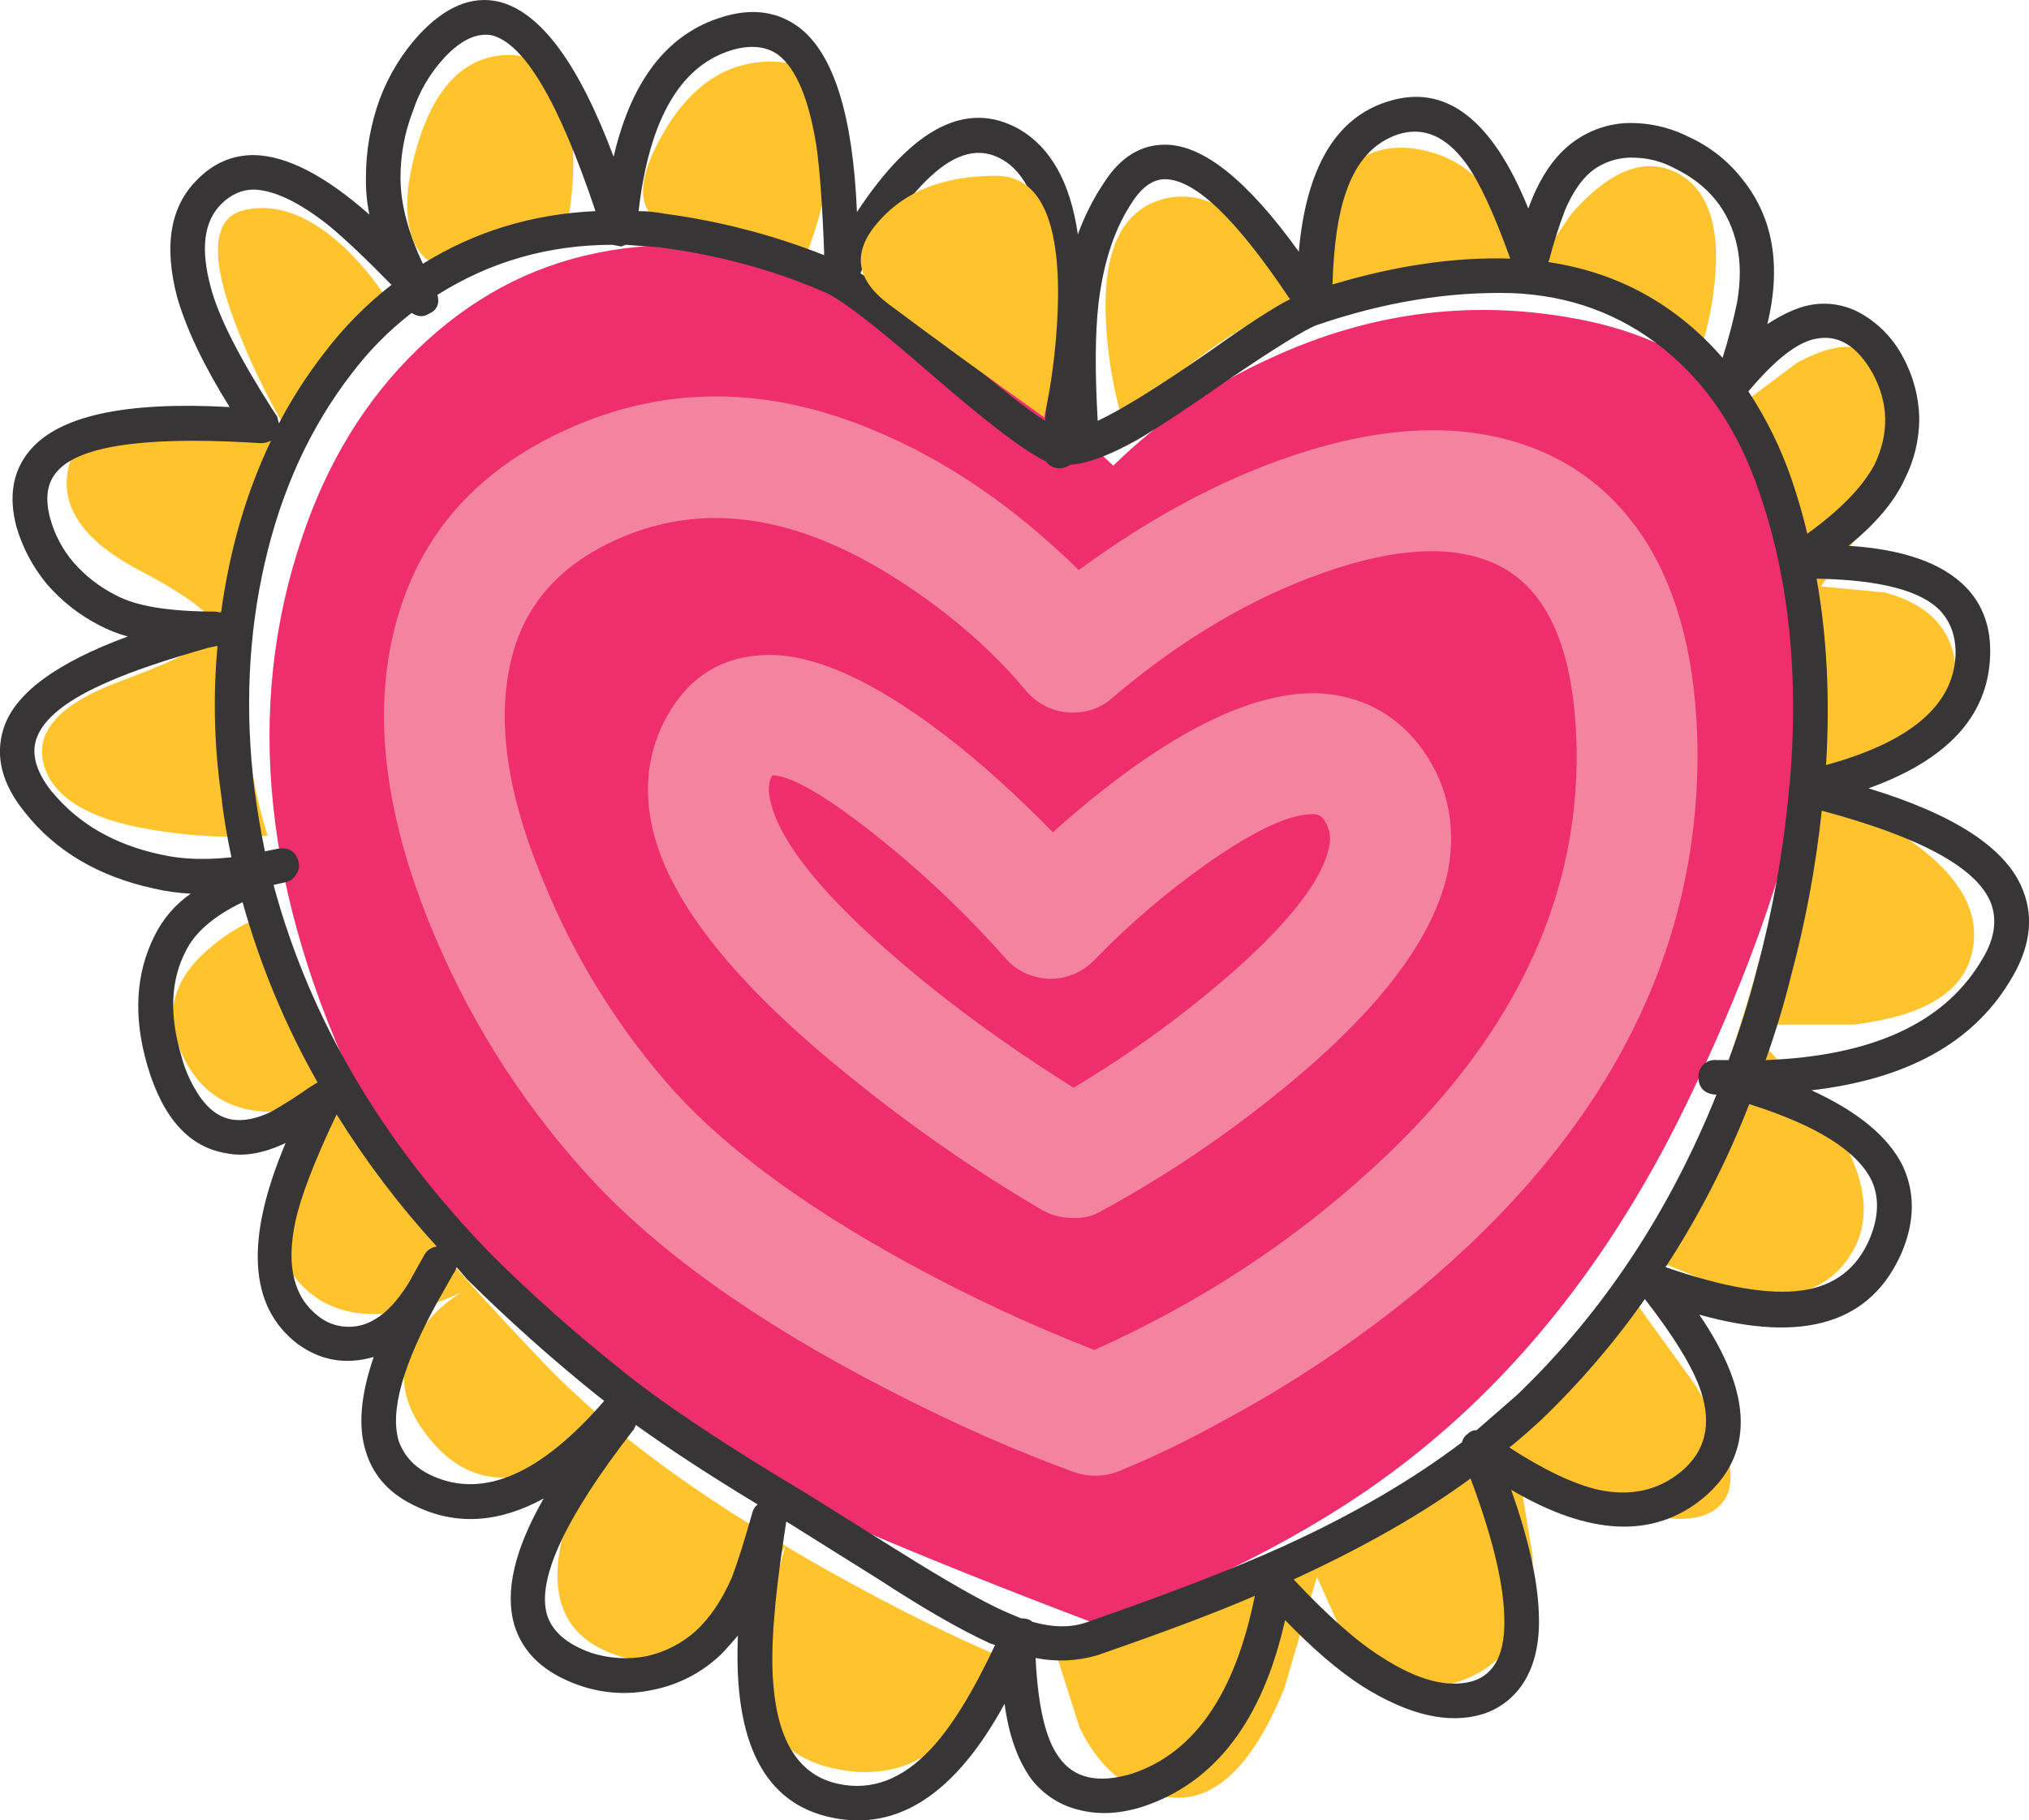
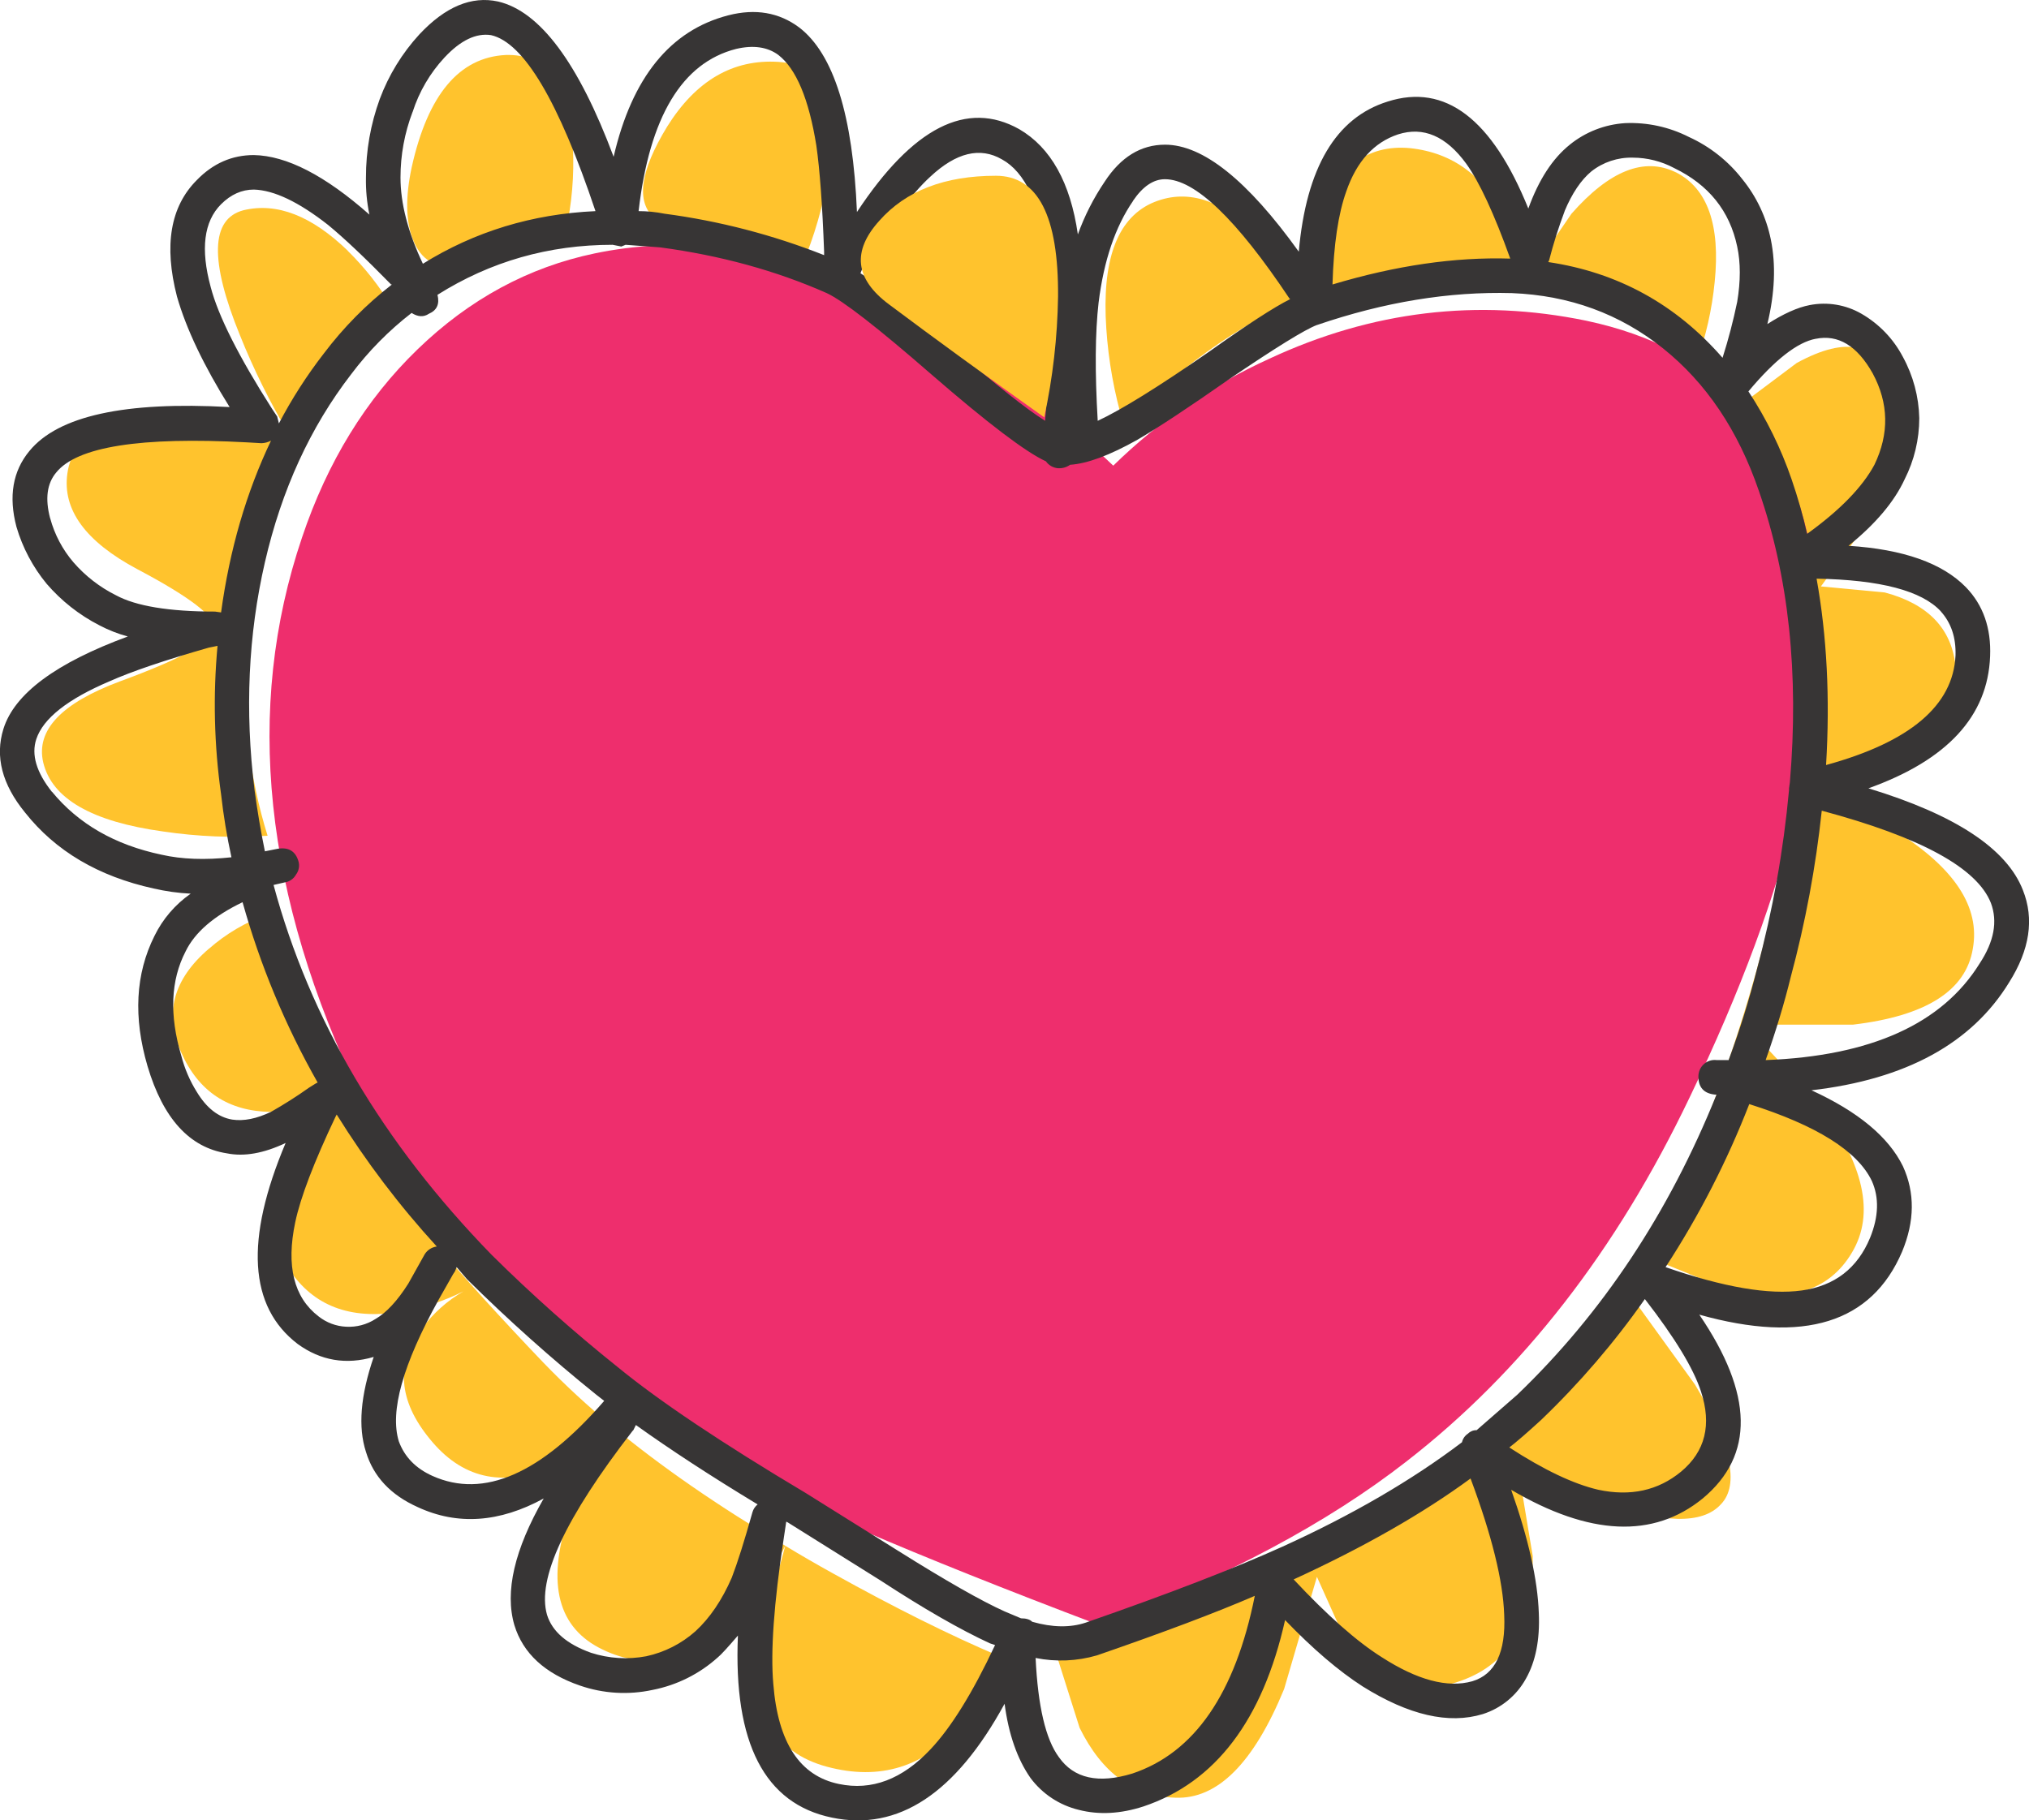
<svg xmlns="http://www.w3.org/2000/svg" version="1.0" id="Layer_1" x="0px" y="0px" viewBox="0 0 881.07 790.64" enable-background="new 0 0 881.07 790.64" xml:space="preserve">
  <title>classyhearts_0015</title>
  <path fill="#FFC32D" d="M238,103.32c4.5-2.747,7.373-5.243,8.62-7.49c2.234-11.98,2.863-24.204,1.87-36.35  c-2.247-24.233-11.863-36.1-28.85-35.6c-20.233,1-33.85,17.237-40.85,48.71c-2.747,12.74-2.62,23.107,0.38,31.1  c3.5,9.24,9.997,13.113,19.49,11.62C215.633,113.063,228.747,109.067,238,103.32z" />
  <path fill="#FFC32D" d="M662.92,121.31c-0.447-0.127-0.947-0.25-1.5-0.37c0.191,0.608,0.315,1.235,0.37,1.87l1.12-1.5 M653.91,95.45  c-8.993-18.733-22.857-29.1-41.59-31.1c-18.733-1.747-32.1,8.497-40.1,30.73c-3.964,10.817-6.116,22.213-6.37,33.73  c-5.135-9.677-11.706-18.521-19.49-26.23c-16-16.24-31.49-20.987-46.47-14.24c-14.987,6.993-21.483,25.107-19.49,54.34  c0.928,14.1,3.441,28.052,7.49,41.59c54.46-55.46,112.293-76.57,173.5-63.33l0,0c-0.949-8.874-3.486-17.504-7.49-25.48   M727.72,74.85c-13.74-6.747-28.853-0.747-45.34,18l-19.49,28.48c29.793,6.527,54.4,18.527,73.82,36  c4.055-11.246,6.698-22.952,7.87-34.85c2.52-24.767-3.09-40.647-16.83-47.64L727.72,74.85z" />
  <path fill="#FFC32D" d="M849.16,289.18c-1.747-16.24-11.99-26.857-30.73-31.85l-27.73-2.62l19.49-26.61  c12-21.233,15.497-41.343,10.49-60.33c-4.993-18.733-18.483-22.107-40.47-10.12l-31.48,23.61  c37.473,54.493,42.97,131.563,16.49,231.21c-13.24,49.713-30.24,94.047-51,133l36,14.61c26,6.247,44,0.877,54-16.11  c10-16.74,5.253-38.223-14.24-64.45l-32.23-34.47h46.84c31.727-3.747,49.09-14.747,52.09-33c3.247-18-7.87-35-33.35-51l-39-18.74  l34.1-12C840.917,319.13,851.16,305.42,849.16,289.18z" />
  <path fill="#FFC32D" d="M695.9,652.29c26.233,9.493,43.347,9.867,51.34,1.12c8.24-8.487,4.493-25.847-11.24-52.08L709.76,565  c-34.973,48.2-87.183,88.663-156.63,121.39c-21.616,9.945-43.759,18.701-66.33,26.23l-27.36,8.24l9.37,29.6  c9.74,19.733,23.603,29.85,41.59,30.35c18.24,0.747,33.98-14.993,47.22-47.22l14.24-48.71L585,714.12  c12.74,18,29.353,23.247,49.84,15.74c20.733-7.493,30.977-25.493,30.73-54l-6.74-40.47L695.9,652.29z" />
  <path fill="#FFC32D" d="M289.7,55c-11.74,19.233-13.613,32.473-5.62,39.72c8.993,7.747,30.993,13.117,66,16.11  c5.136-13.132,8.642-26.844,10.44-40.83c3.247-27.5-4.26-41.873-22.52-43.12C318.287,25.627,302.187,35,289.7,55z" />
  <path fill="#FFC32D" d="M125.57,188.76c-0.513,1.093-1.013,2.093-1.5,3c1.387,0.56,2.76,1.06,4.12,1.5  C127.297,191.8,126.423,190.3,125.57,188.76 M52.12,295.93c-25.48,9.493-36.597,21.233-33.35,35.22  c3.747,15.74,21.11,25.74,52.09,30c15.005,2.221,30.204,2.841,45.34,1.85c-7.747-24.733-11.243-52.837-10.49-84.31  c0.667-32.9,6.787-61.88,18.36-86.94c-14.062-4.111-28.484-6.871-43.07-8.24c-32-3.007-49.247,4.363-51.74,22.11  c-2.247,15.74,7.87,29.603,30.35,41.59c22.733,12,33.977,20.62,33.73,25.86S79.353,285.93,52.12,295.93 M151.05,108.93  c-15.74-15.24-30.853-21.11-45.34-17.61c-14.24,3.747-14.74,21.86-1.5,54.34c5.979,14.901,13.121,29.309,21.36,43.09  c10.623-21.529,25.845-40.461,44.59-55.46c-5.327-8.897-11.765-17.08-19.16-24.35L151.05,108.93z" />
  <path fill="#FFC32D" d="M329.42,713.75c-3.247,29.5,6.613,47.36,29.58,53.58c23.233,6.247,42.72,0.127,58.46-18.36  c7.441-8.659,13.066-18.725,16.54-29.6c-21.233-8.993-45.34-20.993-72.32-36c-7.12-3.94-14.013-7.93-20.68-11.97l-11.62,42.34   M265.68,619.31l-19.11,40.1c-9.24,28.727-4.24,47.727,15,57c19.487,9.493,38.597,4.873,57.33-13.86  c8.974-9.144,16.435-19.659,22.1-31.15C311.907,654.207,286.8,636.843,265.68,619.31 M90.68,412.09  c-15.487,13.24-19.487,28.24-12,45c7.493,16.987,20.493,25.607,39,25.86c8.746,0.076,17.418-1.607,25.5-4.95l-17.61,24  c-9.74,18.987-9.367,35.987,1.12,51c10.74,14.987,26.977,20.483,48.71,16.49c8.989-1.618,17.698-4.521,25.86-8.62  c-7.048,4.069-13.177,9.555-18,16.11c-11.493,15.24-10.37,31.24,3.37,48c13.74,16.987,31.103,21.11,52.09,12.37  c10.055-4.243,19.216-10.35,27-18c-10.38-8.549-20.266-17.68-29.61-27.35c-37.72-39.473-63.7-70.2-77.94-92.18  c-17.24-26.98-31.24-61.203-42-102.67c-9.358,3.313-17.996,8.384-25.45,14.94H90.68z" />
  <path fill="#EE2E6D" d="M551.25,155.78c-25.146,11.417-48.102,27.144-67.83,46.47c-79.687-76.167-154.753-106.893-225.2-92.18  c-28.727,6-54.333,19.863-76.82,41.59s-39.223,48.957-50.21,81.69c-25.233,74.433-16.74,155.5,25.48,243.2  c30.48,63.7,82.193,116.41,155.14,158.13c28.727,16.487,83.937,40.22,165.63,71.2c54.707-20.733,99.173-44.467,133.4-71.2  c50.213-38.973,91.183-91.683,122.91-158.13c44.22-91.933,62.22-168.127,54-228.58c-8.247-60.207-41.223-96.43-98.93-108.67  C641.607,129.553,595.75,135.047,551.25,155.78z" />
  <path fill="#373535" d="M681.66,62.85c-7.493,6-13.493,15.243-18,27.73c-15.74-38.973-36.1-54.463-61.08-46.47  c-22.48,6.993-35.347,28.727-38.6,65.2c-22.233-30.98-41.593-46.47-58.08-46.47c-10.493,0-19.237,5.37-26.23,16.11  c-4.806,7.109-8.709,14.788-11.62,22.86c-3.247-22.487-11.74-37.727-25.48-45.72c-22.733-12.74-46.217-0.74-70.45,36  c-1.747-42-10.117-68.73-25.11-80.19c-8.733-6.507-18.97-8.26-30.71-5.26c-25.233,6.493-41.847,26.98-49.84,61.46  c-15.233-40.733-31.97-63.217-50.21-67.45c-11.5-2.5-22.867,2.247-34.1,14.24c-7.508,8.169-13.362,17.715-17.24,28.11  c-3.988,10.926-6.019,22.469-6,34.1c-0.106,5.409,0.397,10.813,1.5,16.11c-19.233-16.993-35.97-25.613-50.21-25.86  c-9.467,0-17.71,3.62-24.73,10.86c-11.493,11.493-14.367,28.357-8.62,50.59c4,14,11.62,30,22.86,48  c-45.467-2.533-74.447,3.827-86.94,19.08c-7.24,8.747-9.113,19.737-5.62,32.97c2.659,9.045,7.122,17.457,13.12,24.73  c6.39,7.416,14.152,13.528,22.86,18c3.933,2.071,8.081,3.704,12.37,4.87c-31.227,11.493-49.227,24.86-54,40.1  c-3.747,12-0.623,24.117,9.37,36.35c13.24,16.74,31.85,27.74,55.83,33c5.293,1.226,10.684,1.979,16.11,2.25  c-6.725,4.68-12.143,10.999-15.74,18.36c-8.247,16.487-9.247,35.347-3,56.58c6.747,22.733,18.24,35.35,34.48,37.85  c7.493,1.5,15.987,0,25.48-4.5c-17.74,42-15.99,71.103,5.25,87.31c10,7.247,21,9.12,33,5.62c-5.747,16.74-6.87,30.48-3.37,41.22  c3.247,10.74,10.74,18.74,22.48,24c17.24,8,35.477,6.75,54.71-3.75c-12.733,22.207-16.977,40.553-12.73,55.04  c3.747,12.24,13.24,20.983,28.48,26.23c10.123,3.496,21.011,4.15,31.48,1.89c10.615-2.059,20.464-6.984,28.48-14.24  c1.247-1,4.12-4.123,8.62-9.37c-2,46.713,11.617,73.07,40.85,79.07c28.727,6,53.71-10.487,74.95-49.46  c1.747,13.24,5.493,23.983,11.24,32.23c5.161,6.937,12.593,11.842,21,13.86c8.747,2.247,18.113,1.747,28.1-1.5  c31.227-10.493,51.713-37.473,61.46-80.94c12,12.493,23.243,22.11,33.73,28.85c20,12.493,37.363,16.493,52.09,12  c7.983-2.531,14.691-8.029,18.74-15.36c4.247-7.493,6.12-16.987,5.62-28.48c-0.5-14.487-4.5-32.35-12-53.59  c34,20,61.73,21.25,83.19,3.75c22.487-18.733,21.987-45.34-1.5-79.82c45.467,12.74,74.82,3.623,88.06-27.35  c5.493-13.24,5.617-25.607,0.37-37.1c-6.247-12.74-19.487-23.74-39.72-33c40.973-4.747,69.577-20.36,85.81-46.84  c8.993-14.24,10.993-27.607,6-40.1c-6.993-18-29.353-32.74-67.08-44.22c34.227-12.24,51.84-31.35,52.84-57.33  c0.5-12.24-2.997-22.24-10.49-30c-10.24-10.493-27.24-16.493-51-18c11.74-9.493,19.86-19.11,24.36-28.85  c4.188-8.245,6.37-17.362,6.37-26.61c-0.204-9.31-2.646-18.433-7.12-26.6c-4.098-7.83-10.341-14.33-18-18.74  c-6.795-3.923-14.78-5.255-22.48-3.75c-5.247,1-11.367,3.747-18.36,8.24c3.247-13.493,3.747-25.733,1.5-36.72  c-1.943-9.601-6.184-18.587-12.36-26.19c-6.141-7.912-14.114-14.212-23.23-18.36c-8.572-4.355-18.124-6.422-27.73-6  c-8.778,0.562-17.164,3.836-24,9.37 M679.41,91.7c3.247-7.74,7.11-13.483,11.59-17.23c5.115-4.041,11.483-6.164,18-6  c6.28,0.015,12.461,1.57,18,4.53c14.987,7.247,24.107,18.613,27.36,34.1c1.5,6.993,1.5,14.993,0,24  c-1.698,8.208-3.821,16.322-6.36,24.31c-20.233-23.233-45.463-37.097-75.69-41.59l0.37-0.75c1.863-7.236,4.117-14.367,6.75-21.36   M584.62,83.09c4.5-12.993,11.993-21.237,22.48-24.73c10.993-3.5,20.86,0.747,29.6,12.74c5.747,8,12.117,21.74,19.11,41.22  c-24-0.747-49.73,3-77.19,11.24C579.12,106.32,581.12,92.83,584.62,83.09 M492,87.21c4.247-6.247,8.867-9.37,13.86-9.37  c12.993,0,30.993,17.237,54,51.71l0.37,0.37c-6.993,3.5-18.733,11.12-35.22,22.86c-22,15.24-38.113,25.24-48.34,30  c-1.247-21.233-1.12-38.347,0.38-51.34c2.247-18.233,7.247-32.973,15-44.22 M404,76.72c11.24-10.493,21.607-12.99,31.1-7.49  c10,5.493,16.497,19.357,19.49,41.59c2,15.74,1.75,39.723-0.75,71.95c-8-4.993-21.24-15.487-39.72-31.48  c-18.24-16.487-31.73-27.353-40.47-32.6l0.75-1.87C385.88,97.607,395.747,84.24,404,76.72 M571.88,141.17  c29.227-10,57.457-14.62,84.69-13.86c24.98,1,46.84,9,65.58,24c18.74,15,32.603,35.61,41.59,61.83  c12.993,37.22,17.49,79.44,13.49,126.66l-0.37,2.62v0.75c-2.404,26.194-7.041,52.135-13.86,77.54  c-3.394,13.456-7.523,26.716-12.37,39.72h-5.25c-2.058-0.239-4.116,0.446-5.62,1.87c-1.443,1.364-2.257,3.264-2.25,5.25  c0,4.747,2.373,7.37,7.12,7.87h0.75c-20.733,51.46-49.587,94.927-86.56,130.4l-17.61,15.36c-1.404-0.04-2.761,0.503-3.75,1.5  c-1.328,0.861-2.268,2.207-2.62,3.75c-21.733,16.487-47.713,31.6-77.94,45.34c-20.987,9.493-49.467,20.493-85.44,33  c-6.747,2.247-14.49,2.123-23.23-0.37c-1-1-2.623-1.5-4.87-1.5l-7.12-3c-10-4.493-25.363-13.237-46.09-26.23L350,648.55  c-36.473-21.733-63.703-39.97-81.69-54.71c-19.082-15.262-37.344-31.521-54.71-48.71c-47.467-48.713-79.07-102.3-94.81-160.76  l4.87-1.12c2.064-0.293,3.869-1.542,4.87-3.37c1.218-1.601,1.631-3.674,1.12-5.62c-1.247-4.5-4.247-6.373-9-5.62l-5.62,1.12  c-1.747-8.493-3.247-17.363-4.5-26.61c-4.247-34.473-2.747-67.45,4.5-98.93c7.247-31.48,19.737-58.71,37.47-81.69  c7.512-10.005,16.334-18.955,26.23-26.61c2.747,1.747,5.243,1.87,7.49,0.37c3.5-1.5,4.75-4.247,3.75-8.24  c22.987-14.487,48.343-21.73,76.07-21.73l3.75,0.75l1.87-0.75l15,1.12c26.227,3.5,50.34,10.12,72.34,19.86  c6.993,3.247,22.107,14.987,45.34,35.22c24.48,21.233,41.093,33.85,49.84,37.85c1.216,1.731,3.141,2.831,5.25,3  c1.87,0.114,3.723-0.415,5.25-1.5c7.493-0.5,17.237-4.123,29.23-10.87c8.993-5.247,22.233-13.99,39.72-26.23  c20.233-13.74,32.973-21.61,38.22-23.61 M842.79,265.58c4.493,4.993,6.617,11.363,6.37,19.11c-1,21.733-19.737,37.597-56.21,47.59  c1.747-28.98,0.373-55.96-4.12-80.94c27.727,0.5,45.727,5.247,54,14.24 M788.46,147.16c9.74-2,17.983,3,24.73,15  c6.993,12.993,7.243,26.233,0.75,39.72c-5.247,9.74-14.99,19.74-29.23,30c-1.805-7.996-4.045-15.888-6.71-23.64  c-4.626-13.484-10.933-26.332-18.77-38.24c11.493-13.74,21.237-21.36,29.23-22.86 M766.72,460.43c4.493-12.74,8.117-24.74,10.87-36  c6.383-23.716,10.893-47.897,13.49-72.32c42.967,11.493,67.45,24.86,73.45,40.1c3,8,1.377,16.743-4.87,26.23  c-16.24,26.233-47.217,40.233-92.93,42 M96,88.71c4.247-4.247,8.993-6.37,14.24-6.37c8.747,0.247,19.49,5.367,32.23,15.36  c6.993,5.747,16.113,14.367,27.36,25.86h0.37c-11.151,8.645-21.105,18.734-29.6,30c-7.377,9.524-13.899,19.68-19.49,30.35l-0.75-3  l-2.25-3.37c-14.487-22.733-23.357-40.347-26.61-52.84c-4.493-16.487-2.993-28.487,4.5-36 M179.19,48.6  c2.817-8.784,7.532-16.841,13.81-23.6c6.993-7.493,13.74-10.74,20.24-9.74c14.24,3.247,29.353,28.727,45.34,76.44  c-27.48,1.247-52.463,8.867-74.95,22.86c-6.48-13.707-9.72-26.197-9.72-37.47c-0.001-9.734,1.779-19.386,5.25-28.48 M338,23.88  c7.747,6,13.243,19.117,16.49,39.35c1.5,10.493,2.623,25.857,3.37,46.09v1.5c-22.282-8.817-45.563-14.862-69.32-18  c-3.701-0.743-7.466-1.118-11.24-1.12c4.747-40.967,18.86-64.45,42.34-70.45c7.493-1.747,13.613-0.873,18.36,2.62 M21.77,225.11  c-2.247-8.493-1.373-15.113,2.62-19.86c8.993-11.24,36.597-15.613,82.81-13.12l6.37,0.37c1.441-0.05,2.852-0.433,4.12-1.12  C106.95,213.867,99.72,238.74,96,266l-2.62-0.37c-20,0-34.363-2.373-43.09-7.12c-6.994-3.497-13.233-8.336-18.36-14.24  c-4.754-5.537-8.212-12.066-10.12-19.11 M22.56,343.95c-6.773-8.533-9.037-16.183-6.79-22.95c3-8.993,13.617-17.363,31.85-25.11  c9.493-4.247,23.857-9.117,43.09-14.61l3.75-0.75C92.467,302.007,92.984,323.643,96,345c1.032,9.187,2.534,18.316,4.5,27.35  c-11.493,1.247-21.61,0.873-30.35-1.12c-20.233-4.247-36.097-13.367-47.59-27.36 M80.6,413.22c4-8.247,12.243-15.367,24.73-21.36  c7.641,27.335,18.589,53.636,32.6,78.32l-0.75,0.37l-3,1.87c-5.313,3.778-10.817,7.279-16.49,10.49  c-6.247,3-11.867,4.123-16.86,3.37c-6-1-11.12-5-15.36-12c-3.051-4.866-5.328-10.176-6.75-15.74  C73.48,440.847,74.107,425.74,80.6,413.22 M341.41,660.91l0.75,0.38l40.1,25.11c18.733,12.24,34.597,21.36,47.59,27.36l2.25,0.75  c-9.74,20.733-19.107,35.847-28.1,45.34c-12.24,12.993-25.48,17.993-39.72,15c-16.987-3.5-26.48-17.99-28.48-43.47  c-1.247-14,0.253-35,4.5-63l1.12-7.49 M329,653.42c-1.079,0.865-1.865,2.042-2.25,3.37c-3.5,12.493-6.5,21.987-9,28.48  c-4.247,9.74-9.493,17.483-15.74,23.23c-6.064,5.405-13.422,9.149-21.36,10.87c-7.999,1.517-16.252,1.002-24-1.5  c-10.493-3.747-16.863-9.243-19.11-16.49c-4.493-15.487,7.873-42.093,37.1-79.82l0.37-0.37l1.12-2.25  c14.987,10.74,32.6,22.23,52.84,34.47 M259,605.83l3.37,2.62c-27.48,31.727-52.337,42.593-74.57,32.6  c-7.247-3.247-12.117-8.247-14.61-15c-4-12.993,1.747-33.48,17.24-61.46l6.37-11.24l0.75-1.12l0.75-1.87l4.5,5.25  C220.659,573.304,239.417,590.066,259,605.83 M145.83,484.83l0.37-0.75c12.691,20.409,27.243,39.601,43.47,57.33  c-2.167,0.279-4.094,1.516-5.25,3.37l-7.12,12.74c-4.747,7.493-9.493,12.613-14.24,15.36c-3.784,2.441-8.244,3.621-12.74,3.37  c-4.374-0.202-8.572-1.776-12-4.5c-10.74-8.247-14.113-21.863-10.12-40.85c2.247-10.74,8.117-26.103,17.61-46.09 M738.62,604.33  c4.747,14.487,1.873,26.103-8.62,34.85c-10,8.247-22,10.87-36,7.87c-10.74-2.5-23.607-8.62-38.6-18.36c3.247-2.5,7.867-6.5,13.86-12  c16.672-15.98,31.744-33.55,45-52.46C727.253,580.97,735.373,594.337,738.62,604.33 M782.46,560.49  c-14.24,2-33.977-1.373-59.21-10.12c14.533-22.286,26.714-46.02,36.35-70.82c29.227,9.24,46.963,20.357,53.21,33.35  c3.247,7.247,2.997,15.49-0.75,24.73C806.567,550.87,796.7,558.49,782.46,560.49 M449.7,720.12c8.83,1.781,17.961,1.397,26.61-1.12  c28.98-10,51.837-18.62,68.57-25.86c-8.493,42.467-26.23,68.197-53.21,77.19c-14.74,4.493-25.357,2.12-31.85-7.12  C454.073,755.463,450.7,741.1,449.7,720.12 M639.31,730.24c-10.74,3-23.857-0.497-39.35-10.49  c-10.733-6.747-23.47-17.997-38.21-33.75c30.48-14,56.087-28.613,76.82-43.84c9.24,24.733,14.11,44.47,14.61,59.21  c0.747,16.247-3.873,25.87-13.86,28.87H639.31z" />
  <path fill="#FFC32D" d="M432.47,76.34c-22.233,0-39.097,6.497-50.59,19.49c-12,13.24-10.627,25.357,4.12,36.35  c20,14.987,42.483,31.35,67.45,49.09c3.721-17.247,5.731-34.818,6-52.46C459.697,93.83,450.703,76.34,432.47,76.34z" />
-   <path fill="#F3839F" d="M468.44,247.59c-27.727-27.233-57.08-47.343-88.06-60.33c-46.467-19.733-90.933-20.107-133.4-1.12  c-42,18.733-67.607,49.337-76.82,91.81c-7.747,35.727-2.377,76.573,16.11,122.54c15.959,39.776,38.79,76.434,67.45,108.3  c29.727,33.227,73.443,64.703,131.15,94.43c28.98,14.987,56.333,27.103,82.06,36.35c5.978,2.005,12.467,1.875,18.36-0.37  c15.022-6.113,29.662-13.126,43.84-21c30.703-16.306,59.701-35.638,86.56-57.71c81.7-67.953,122.177-146.397,121.43-235.33  c-0.5-36.727-7.873-66.58-22.12-89.56c-10.993-17.487-25.483-30.353-43.47-38.6c-28.727-12.993-62.95-13.493-102.67-1.5  c-33.227,10-66.703,27.363-100.43,52.09 M574.85,248.71c31.227-10.993,56.083-12.243,74.57-3.75  c22.733,10.493,34.473,37.473,35.22,80.94c0.747,66.453-28.857,127.033-88.81,181.74c-35.22,32.24-75.433,58.473-120.64,78.7  c-28.564-11.141-56.355-24.17-83.19-39c-43.467-24-76.567-48.483-99.3-73.45c-23.695-26.562-42.702-56.958-56.21-89.89  c-15.74-37.22-20.74-68.947-15-95.18c5.247-24.98,20.86-43.217,46.84-54.71c36.973-16.487,77.443-10.617,121.41,17.61  c22.233,14.24,40.843,30.353,55.83,48.34c4.523,5.383,10.996,8.752,18,9.37c7.747,0.5,14.243-1.623,19.49-6.37  c29.727-25.233,60.33-43.347,91.81-54.34 M457.2,361.51c-20.733-21.233-40.733-38.47-60-51.71  c-26.98-18.487-49.59-26.857-67.83-25.11c-16.24,1.247-28.857,8.99-37.85,23.23c-10,16-12.623,33.737-7.87,53.21  c7.747,31.48,36.35,67.08,85.81,106.8c26.231,21.312,54.041,40.604,83.19,57.71c4.02,2.255,8.561,3.413,13.17,3.36  c4.619,0.284,9.21-0.895,13.12-3.37c27.696-15.135,53.916-32.825,78.32-52.84c41.72-34,65.577-65.603,71.57-94.81  c3.747-20.733-0.627-39.093-13.12-55.08c-10.74-13.24-24.74-20.483-42-21.73c-30.98-1.5-69.827,18.61-116.54,60.33 M466.17,472.42  c-30.727-19.233-57.833-39.233-81.32-60c-29.48-26-46.217-47.36-50.21-64.08c-1.247-4.747-0.997-8.62,0.75-11.62  c8,0.247,22.24,8.367,42.72,24.36c21.102,16.566,40.668,35.001,58.46,55.08c4.747,5.493,11.117,8.493,19.11,9  c7.351,0.088,14.411-2.865,19.51-8.16c15.005-15.514,31.441-29.576,49.09-42c20.987-14.74,36.6-21.86,46.84-21.36  c1.328,0.148,2.542,0.821,3.37,1.87c2.748,3.492,3.716,8.064,2.62,12.37c-2.74,13.74-16.11,31.35-40.11,52.83  c-21.958,19.387-45.662,36.701-70.81,51.72L466.17,472.42z" />
</svg>